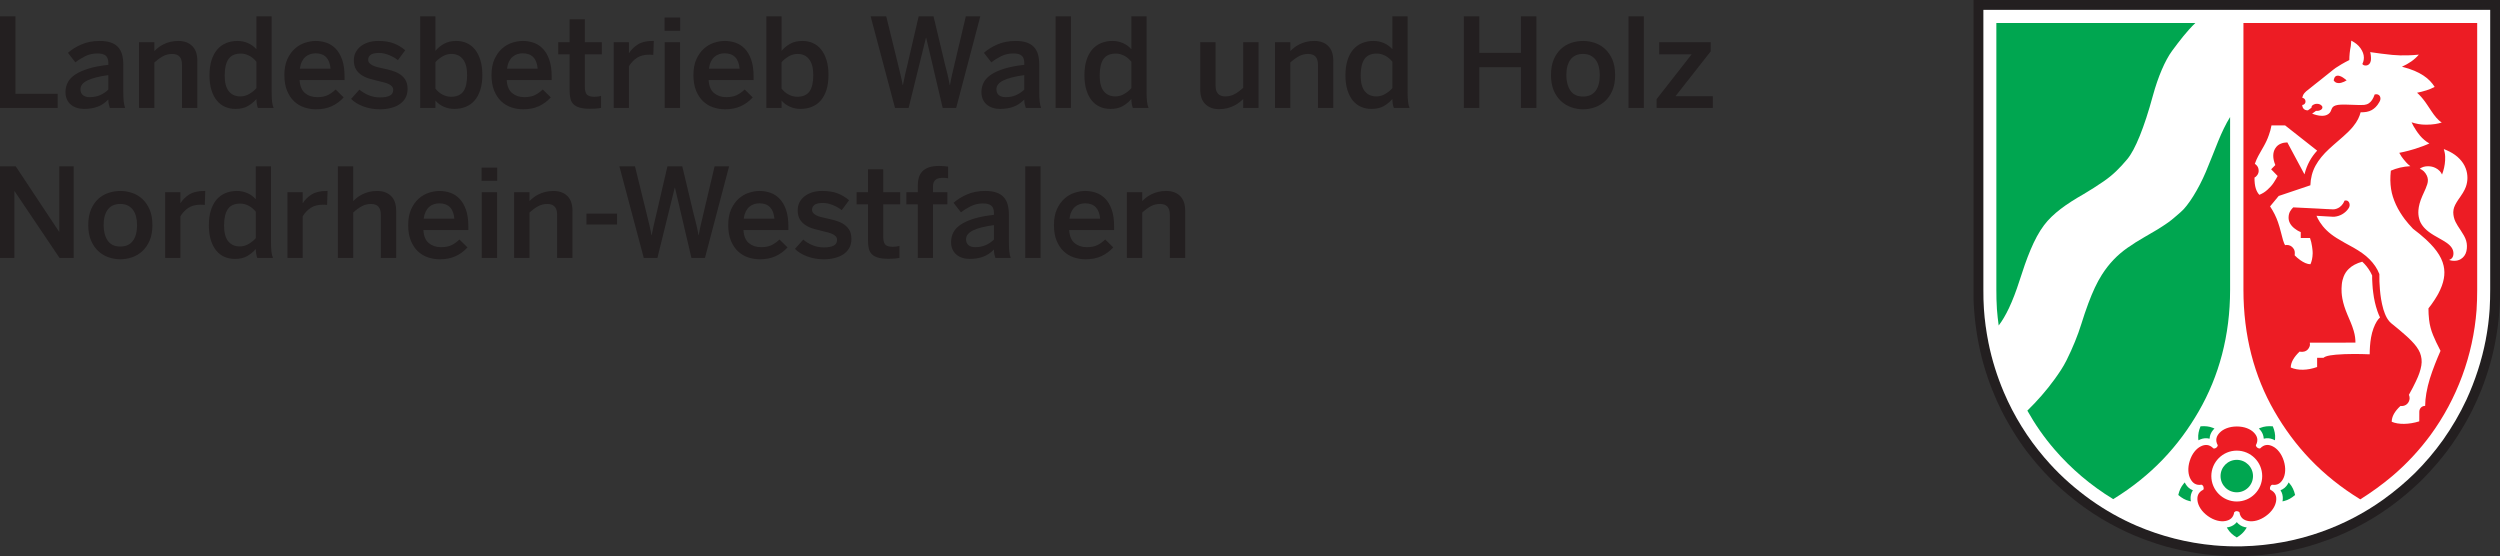
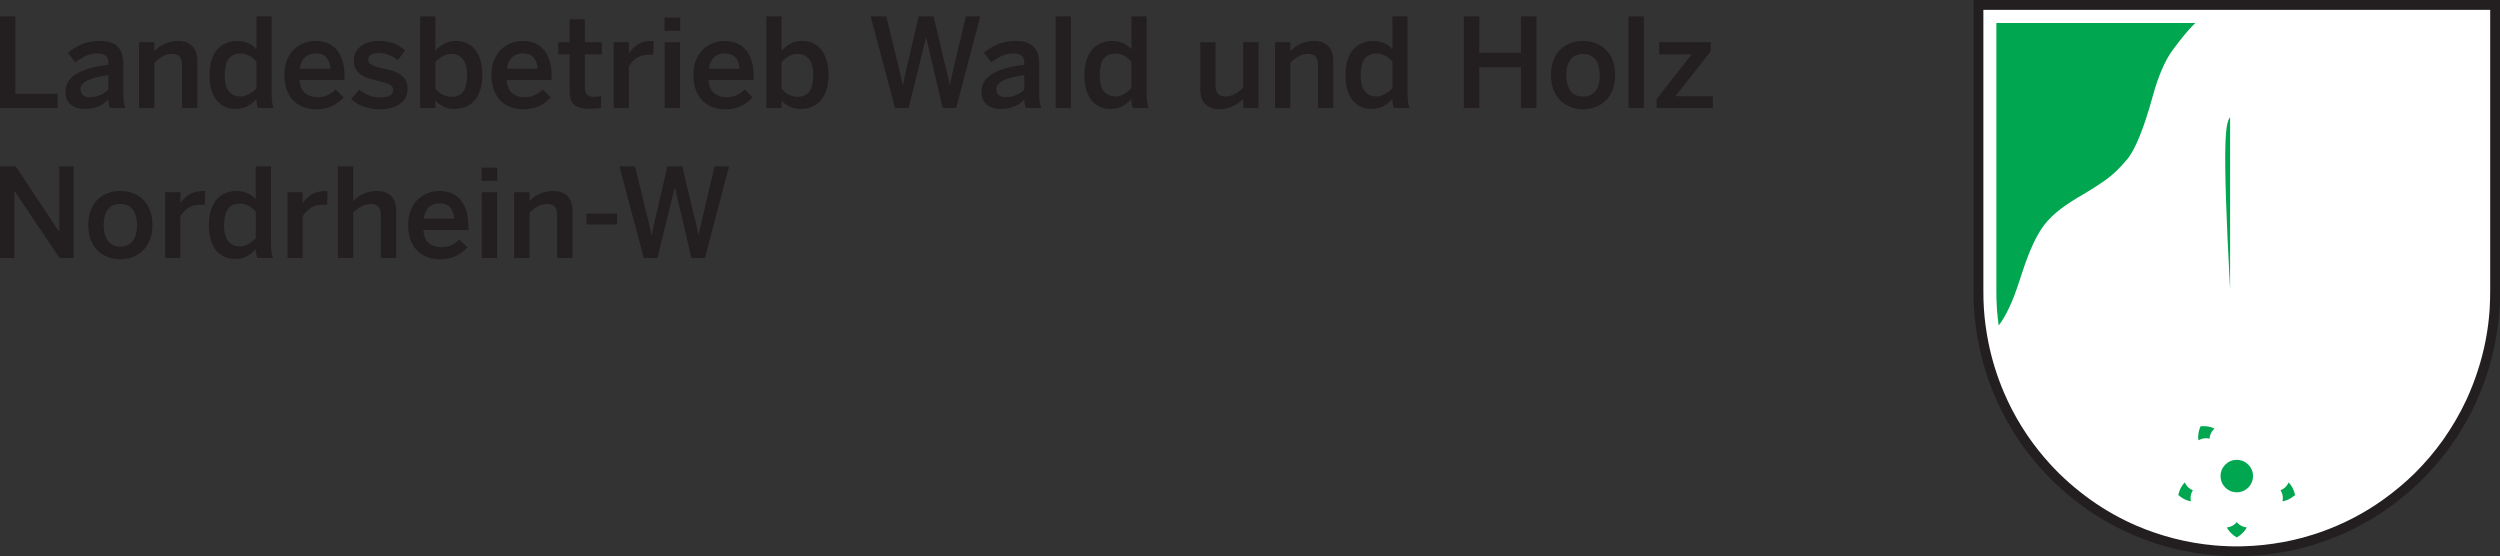
<svg xmlns="http://www.w3.org/2000/svg" viewBox="0 0 1329.207 295.71" height="295.71" width="1329.207" xml:space="preserve" id="svg3336">
  <rect x="0" y="0" width="1329.207" height="295.71" fill="#333333" stroke="none" />
  <defs id="defs3340">
    <clipPath id="clipPath3366" clipPathUnits="userSpaceOnUse">
      <path id="path3368" d="m 692.363,540.762 184.252,0 0,44.12 -184.252,0 0,-44.12 z" />
    </clipPath>
    <clipPath id="clipPath3424" clipPathUnits="userSpaceOnUse">
-       <path id="path3426" d="m 589.606,301.89 297.638,0 0,231.024 -297.638,0 0,-231.024 z" />
-     </clipPath>
+       </clipPath>
    <clipPath id="clipPath3448" clipPathUnits="userSpaceOnUse">
      <path id="path3450" d="m 743.757,43.915 114.969,0 0,82.504 -114.969,0 0,-82.504 z" />
    </clipPath>
    <clipPath id="clipPath3460" clipPathUnits="userSpaceOnUse">
      <path id="path3462" d="m 735.355,39.685 142.677,0 0,103.1 -142.677,0 0,-103.1 z" />
    </clipPath>
    <clipPath id="clipPath3576" clipPathUnits="userSpaceOnUse">
      <path id="path3578" d="m 319.588,32.612 79.38,0 0,34.356 -79.38,0 0,-34.356 z" />
    </clipPath>
    <clipPath id="clipPath3594" clipPathUnits="userSpaceOnUse">
      <path id="path3596" d="m 524.958,36.33 53.47,0 0,30.632 -53.47,0 0,-30.632 z" />
    </clipPath>
    <clipPath id="clipPath3802" clipPathUnits="userSpaceOnUse">
      <path id="path3804" d="m 0,0 291.968,0 0,142.785 L 0,142.785 0,0 Z" />
    </clipPath>
  </defs>
  <g transform="matrix(1.25,0,0,-1.25,-907.397,977.885)" id="g3344">
    <g transform="matrix(8,0,0,8,-5081.421,-3820.18)" id="g3362">
      <g clip-path="url(#clipPath3366)" id="g3364">
        <g transform="translate(725.917,574.444)" id="g3370">
          <path id="path3372" style="fill:#231f20;fill-opacity:1;fill-rule:nonzero;stroke:none" d="m 0,0 0.823,0 0,-4.121 2.245,0 0,-0.75 L 0,-4.871 0,0 Z m 4.47,-4.924 c -0.141,0 -0.271,0.02 -0.392,0.059 -0.121,0.04 -0.225,0.097 -0.313,0.172 -0.088,0.074 -0.157,0.167 -0.207,0.279 -0.051,0.112 -0.076,0.241 -0.076,0.385 0,0.189 0.042,0.362 0.125,0.52 0.084,0.158 0.217,0.298 0.402,0.418 0.184,0.121 0.42,0.225 0.707,0.313 0.288,0.088 0.636,0.154 1.044,0.198 l 0,0.105 c 0,0.175 -0.046,0.303 -0.138,0.382 -0.093,0.079 -0.237,0.118 -0.435,0.118 -0.246,0 -0.466,-0.049 -0.661,-0.148 C 4.33,-2.222 4.158,-2.33 4.009,-2.449 l -0.395,0.507 c 0.189,0.171 0.425,0.319 0.711,0.444 0.285,0.126 0.61,0.188 0.974,0.188 0.233,0 0.429,-0.027 0.589,-0.082 0.16,-0.055 0.29,-0.136 0.389,-0.244 0.098,-0.107 0.17,-0.239 0.213,-0.395 0.044,-0.156 0.066,-0.337 0.066,-0.543 l 0,-1.441 c 0,-0.211 0.008,-0.384 0.023,-0.52 0.016,-0.137 0.041,-0.248 0.076,-0.336 l -0.816,0 C 5.817,-4.797 5.798,-4.729 5.783,-4.667 5.767,-4.606 5.76,-4.525 5.76,-4.424 5.58,-4.608 5.386,-4.737 5.177,-4.812 4.969,-4.887 4.733,-4.924 4.47,-4.924 m 0.296,0.626 c 0.21,0 0.397,0.036 0.559,0.108 0.163,0.073 0.308,0.17 0.435,0.293 l 0,0.77 c -0.487,-0.066 -0.856,-0.159 -1.106,-0.28 -0.25,-0.12 -0.375,-0.277 -0.375,-0.47 0,-0.141 0.044,-0.246 0.131,-0.316 0.088,-0.07 0.207,-0.105 0.356,-0.105 m 2.626,2.922 0.816,0 0,-0.474 c 0.058,0.062 0.127,0.124 0.208,0.188 0.081,0.064 0.174,0.122 0.28,0.174 0.105,0.053 0.223,0.096 0.355,0.129 0.132,0.033 0.277,0.049 0.435,0.049 0.307,0 0.551,-0.089 0.733,-0.267 0.183,-0.177 0.274,-0.439 0.274,-0.786 l 0,-2.508 -0.817,0 0,2.304 c 0,0.377 -0.173,0.566 -0.52,0.566 -0.18,0 -0.345,-0.042 -0.497,-0.125 C 8.508,-2.21 8.358,-2.319 8.208,-2.455 l 0,-2.416 -0.816,0 0,3.495 z m 5.128,-3.548 c -0.197,0 -0.381,0.036 -0.55,0.109 -0.169,0.072 -0.315,0.183 -0.437,0.332 -0.123,0.149 -0.22,0.336 -0.29,0.56 -0.07,0.224 -0.105,0.487 -0.105,0.79 0,0.302 0.036,0.568 0.108,0.796 0.073,0.228 0.174,0.418 0.303,0.57 0.13,0.151 0.286,0.265 0.471,0.342 0.184,0.077 0.388,0.115 0.612,0.115 0.189,0 0.371,-0.037 0.546,-0.112 0.176,-0.074 0.327,-0.184 0.455,-0.329 l 0,1.751 0.809,0 0,-4.015 c 0,-0.211 0.008,-0.384 0.023,-0.52 0.016,-0.137 0.043,-0.248 0.083,-0.336 l -0.837,0 c -0.021,0.048 -0.04,0.117 -0.055,0.207 -0.016,0.09 -0.023,0.179 -0.023,0.267 -0.128,-0.149 -0.279,-0.275 -0.455,-0.375 -0.175,-0.101 -0.395,-0.152 -0.658,-0.152 m 0.263,0.665 c 0.167,0 0.326,0.045 0.478,0.135 0.151,0.09 0.275,0.192 0.372,0.306 l 0,1.402 c -0.11,0.141 -0.239,0.248 -0.386,0.323 -0.147,0.074 -0.293,0.112 -0.437,0.112 -0.308,0 -0.528,-0.098 -0.662,-0.293 -0.134,-0.196 -0.201,-0.489 -0.201,-0.879 0,-0.373 0.074,-0.651 0.221,-0.833 0.147,-0.182 0.352,-0.273 0.615,-0.273 m 4.022,-0.685 c -0.219,0 -0.43,0.034 -0.632,0.102 -0.202,0.068 -0.38,0.176 -0.536,0.323 -0.156,0.147 -0.281,0.336 -0.375,0.566 -0.095,0.231 -0.142,0.506 -0.142,0.826 0,0.334 0.053,0.616 0.158,0.846 0.105,0.231 0.239,0.418 0.402,0.563 0.162,0.145 0.342,0.249 0.539,0.313 0.198,0.063 0.387,0.095 0.567,0.095 0.197,0 0.388,-0.032 0.572,-0.095 0.185,-0.064 0.348,-0.169 0.491,-0.316 0.142,-0.147 0.256,-0.342 0.342,-0.583 0.086,-0.241 0.128,-0.54 0.128,-0.895 l 0,-0.191 -2.389,0 c 0.017,-0.316 0.113,-0.546 0.286,-0.691 0.173,-0.145 0.39,-0.217 0.649,-0.217 0.228,0 0.415,0.036 0.562,0.108 0.147,0.073 0.287,0.172 0.418,0.3 l 0.428,-0.422 c -0.184,-0.202 -0.396,-0.357 -0.635,-0.467 -0.239,-0.11 -0.517,-0.165 -0.833,-0.165 m 0.77,2.16 c -0.048,0.544 -0.313,0.816 -0.796,0.816 -0.097,0 -0.191,-0.014 -0.283,-0.043 -0.092,-0.029 -0.177,-0.076 -0.254,-0.142 -0.076,-0.065 -0.14,-0.15 -0.19,-0.253 -0.051,-0.103 -0.087,-0.229 -0.109,-0.378 l 1.632,0 z m 2.633,-2.16 c -0.324,0 -0.623,0.052 -0.895,0.155 -0.272,0.103 -0.487,0.236 -0.645,0.398 l 0.441,0.494 c 0.132,-0.114 0.292,-0.212 0.481,-0.293 0.188,-0.081 0.395,-0.122 0.618,-0.122 0.22,0 0.391,0.031 0.514,0.092 0.123,0.062 0.184,0.165 0.184,0.31 0,0.07 -0.021,0.129 -0.062,0.178 -0.042,0.048 -0.098,0.09 -0.168,0.125 -0.07,0.035 -0.153,0.064 -0.247,0.089 -0.094,0.024 -0.194,0.049 -0.3,0.075 -0.149,0.035 -0.301,0.075 -0.457,0.119 -0.156,0.044 -0.297,0.105 -0.425,0.184 -0.127,0.079 -0.231,0.182 -0.312,0.309 -0.082,0.128 -0.122,0.292 -0.122,0.494 0,0.154 0.032,0.293 0.095,0.418 0.064,0.125 0.153,0.233 0.267,0.323 0.114,0.09 0.25,0.16 0.408,0.21 0.158,0.051 0.334,0.076 0.527,0.076 0.333,0 0.611,-0.044 0.832,-0.132 0.222,-0.087 0.423,-0.208 0.603,-0.362 L 21.156,-2.33 c -0.065,0.052 -0.139,0.102 -0.22,0.148 -0.081,0.046 -0.166,0.086 -0.254,0.122 -0.087,0.035 -0.175,0.062 -0.263,0.082 -0.088,0.02 -0.171,0.03 -0.25,0.03 -0.224,0 -0.379,-0.034 -0.464,-0.102 -0.086,-0.069 -0.129,-0.153 -0.129,-0.254 0,-0.07 0.021,-0.129 0.063,-0.178 0.042,-0.048 0.097,-0.09 0.165,-0.125 0.068,-0.035 0.148,-0.065 0.24,-0.089 0.092,-0.024 0.191,-0.047 0.296,-0.069 0.149,-0.03 0.303,-0.068 0.461,-0.112 0.158,-0.044 0.301,-0.104 0.428,-0.181 0.127,-0.076 0.232,-0.178 0.316,-0.306 0.083,-0.127 0.125,-0.294 0.125,-0.5 0,-0.184 -0.039,-0.345 -0.115,-0.481 -0.077,-0.136 -0.183,-0.248 -0.316,-0.335 -0.134,-0.088 -0.29,-0.154 -0.468,-0.198 -0.177,-0.044 -0.365,-0.066 -0.563,-0.066 m 3.943,0.02 c -0.188,0 -0.37,0.037 -0.546,0.112 -0.176,0.075 -0.327,0.184 -0.454,0.329 l 0,-0.388 -0.81,0 0,4.871 0.81,0 0,-1.837 c 0.114,0.141 0.262,0.264 0.444,0.369 0.182,0.105 0.405,0.158 0.668,0.158 0.198,0 0.381,-0.037 0.55,-0.112 0.169,-0.074 0.315,-0.187 0.438,-0.339 0.123,-0.151 0.219,-0.34 0.289,-0.566 0.071,-0.226 0.106,-0.49 0.106,-0.793 0,-0.303 -0.037,-0.567 -0.109,-0.793 -0.072,-0.226 -0.173,-0.414 -0.303,-0.563 -0.129,-0.149 -0.286,-0.261 -0.47,-0.336 -0.185,-0.075 -0.389,-0.112 -0.613,-0.112 m -0.177,0.645 c 0.307,0 0.527,0.095 0.661,0.283 0.134,0.189 0.201,0.479 0.201,0.869 0,0.373 -0.074,0.654 -0.221,0.843 -0.147,0.188 -0.352,0.283 -0.615,0.283 -0.167,0 -0.326,-0.045 -0.477,-0.135 -0.152,-0.09 -0.276,-0.192 -0.372,-0.306 l 0,-1.402 c 0.11,-0.141 0.238,-0.248 0.385,-0.323 0.147,-0.074 0.293,-0.112 0.438,-0.112 m 3.844,-0.665 c -0.22,0 -0.43,0.034 -0.632,0.102 -0.202,0.068 -0.381,0.176 -0.537,0.323 -0.155,0.147 -0.28,0.336 -0.375,0.566 -0.094,0.231 -0.141,0.506 -0.141,0.826 0,0.334 0.052,0.616 0.158,0.846 0.105,0.231 0.239,0.418 0.401,0.563 0.163,0.145 0.343,0.249 0.54,0.313 0.198,0.063 0.386,0.095 0.566,0.095 0.198,0 0.389,-0.032 0.573,-0.095 0.184,-0.064 0.348,-0.169 0.49,-0.316 0.143,-0.147 0.257,-0.342 0.343,-0.583 0.085,-0.241 0.128,-0.54 0.128,-0.895 l 0,-0.191 -2.39,0 c 0.018,-0.316 0.113,-0.546 0.287,-0.691 0.173,-0.145 0.389,-0.217 0.648,-0.217 0.228,0 0.416,0.036 0.563,0.108 0.147,0.073 0.286,0.172 0.418,0.3 l 0.428,-0.422 c -0.184,-0.202 -0.396,-0.357 -0.635,-0.467 -0.24,-0.11 -0.517,-0.165 -0.833,-0.165 m 0.77,2.16 c -0.048,0.544 -0.314,0.816 -0.796,0.816 -0.097,0 -0.191,-0.014 -0.284,-0.043 -0.092,-0.029 -0.176,-0.076 -0.253,-0.142 -0.077,-0.065 -0.14,-0.15 -0.191,-0.253 -0.05,-0.103 -0.087,-0.229 -0.108,-0.378 l 1.632,0 z m 2.778,-2.133 c -0.224,0 -0.406,0.021 -0.546,0.062 -0.141,0.042 -0.251,0.102 -0.33,0.181 -0.079,0.079 -0.132,0.179 -0.161,0.3 -0.028,0.12 -0.043,0.26 -0.043,0.418 l 0,1.935 -0.605,0 0,0.645 0.605,0 0,1.218 0.81,0 0,-1.218 0.902,0 0,-0.645 -0.902,0 0,-1.731 c 0,-0.189 0.035,-0.324 0.105,-0.405 0.07,-0.081 0.207,-0.122 0.408,-0.122 0.062,0 0.125,0.005 0.191,0.013 0.066,0.009 0.119,0.02 0.158,0.033 l 0,-0.638 c -0.022,-0.005 -0.055,-0.01 -0.098,-0.017 -0.044,-0.006 -0.095,-0.012 -0.152,-0.016 -0.057,-0.005 -0.115,-0.008 -0.174,-0.01 -0.06,-0.002 -0.115,-0.003 -0.168,-0.003 m 1.264,3.541 0.809,0 0,-0.572 0.013,0 c 0.11,0.175 0.264,0.325 0.461,0.45 0.198,0.126 0.463,0.188 0.797,0.188 l 0.052,0 -0.026,-0.744 c -0.022,0.005 -0.058,0.008 -0.108,0.01 -0.051,0.002 -0.087,0.003 -0.109,0.003 -0.263,0 -0.481,-0.056 -0.652,-0.167 -0.171,-0.112 -0.314,-0.263 -0.428,-0.451 l 0,-2.212 -0.809,0 0,3.495 z m 2.705,1.31 0.829,0 0,-0.704 -0.829,0 0,0.704 z m 0.007,-1.31 0.816,0 0,-3.495 -0.816,0 0,3.495 z m 3.212,-3.568 c -0.22,0 -0.43,0.034 -0.632,0.102 -0.202,0.068 -0.381,0.176 -0.537,0.323 -0.155,0.147 -0.28,0.336 -0.375,0.566 -0.094,0.231 -0.141,0.506 -0.141,0.826 0,0.334 0.052,0.616 0.158,0.846 0.105,0.231 0.239,0.418 0.401,0.563 0.163,0.145 0.343,0.249 0.54,0.313 0.197,0.063 0.386,0.095 0.566,0.095 0.198,0 0.388,-0.032 0.573,-0.095 0.184,-0.064 0.348,-0.169 0.49,-0.316 0.143,-0.147 0.257,-0.342 0.343,-0.583 0.085,-0.241 0.128,-0.54 0.128,-0.895 l 0,-0.191 -2.39,0 c 0.018,-0.316 0.113,-0.546 0.287,-0.691 0.173,-0.145 0.389,-0.217 0.648,-0.217 0.228,0 0.416,0.036 0.563,0.108 0.147,0.073 0.286,0.172 0.418,0.3 l 0.428,-0.422 c -0.184,-0.202 -0.396,-0.357 -0.635,-0.467 -0.24,-0.11 -0.517,-0.165 -0.833,-0.165 m 0.77,2.16 c -0.048,0.544 -0.314,0.816 -0.796,0.816 -0.097,0 -0.191,-0.014 -0.284,-0.043 -0.092,-0.029 -0.176,-0.076 -0.253,-0.142 -0.077,-0.065 -0.14,-0.15 -0.191,-0.253 -0.05,-0.103 -0.087,-0.229 -0.108,-0.378 l 1.632,0 z m 3.232,-2.14 c -0.189,0 -0.371,0.037 -0.546,0.112 -0.176,0.075 -0.327,0.184 -0.455,0.329 l 0,-0.388 -0.809,0 0,4.871 0.809,0 0,-1.837 c 0.115,0.141 0.263,0.264 0.445,0.369 0.182,0.105 0.405,0.158 0.668,0.158 0.197,0 0.381,-0.037 0.55,-0.112 0.169,-0.074 0.314,-0.187 0.437,-0.339 0.123,-0.151 0.22,-0.34 0.29,-0.566 0.07,-0.226 0.105,-0.49 0.105,-0.793 0,-0.303 -0.036,-0.567 -0.108,-0.793 -0.073,-0.226 -0.174,-0.414 -0.303,-0.563 -0.13,-0.149 -0.286,-0.261 -0.471,-0.336 -0.184,-0.075 -0.388,-0.112 -0.612,-0.112 m -0.178,0.645 c 0.307,0 0.528,0.095 0.662,0.283 0.134,0.189 0.201,0.479 0.201,0.869 0,0.373 -0.074,0.654 -0.221,0.843 -0.147,0.188 -0.352,0.283 -0.615,0.283 -0.167,0 -0.326,-0.045 -0.478,-0.135 -0.151,-0.09 -0.275,-0.192 -0.372,-0.306 l 0,-1.402 c 0.11,-0.141 0.239,-0.248 0.386,-0.323 0.147,-0.074 0.292,-0.112 0.437,-0.112 M 46.29,0 l 0.829,0 0.619,-2.521 c 0.048,-0.198 0.094,-0.387 0.138,-0.57 0.044,-0.182 0.084,-0.369 0.119,-0.562 l 0.013,0 c 0.035,0.188 0.073,0.374 0.115,0.556 0.042,0.182 0.087,0.372 0.135,0.569 L 48.844,0 l 0.79,0 0.606,-2.541 c 0.026,-0.105 0.051,-0.203 0.075,-0.293 0.024,-0.09 0.046,-0.179 0.066,-0.266 0.02,-0.088 0.04,-0.177 0.059,-0.267 0.02,-0.09 0.039,-0.185 0.056,-0.286 l 0.013,0 c 0.018,0.105 0.035,0.201 0.053,0.289 0.018,0.088 0.036,0.175 0.056,0.26 0.02,0.086 0.041,0.171 0.062,0.257 0.022,0.086 0.044,0.181 0.066,0.286 L 51.352,0 l 0.77,0 -1.283,-4.871 -0.718,0 -0.876,3.732 -0.013,0 -0.921,-3.732 -0.724,0 L 46.29,0 Z m 6.879,-4.924 c -0.141,0 -0.271,0.02 -0.392,0.059 -0.121,0.04 -0.225,0.097 -0.313,0.172 -0.087,0.074 -0.157,0.167 -0.207,0.279 -0.05,0.112 -0.076,0.241 -0.076,0.385 0,0.189 0.042,0.362 0.125,0.52 0.084,0.158 0.218,0.298 0.402,0.418 0.184,0.121 0.42,0.225 0.708,0.313 0.287,0.088 0.635,0.154 1.043,0.198 l 0,0.105 c 0,0.175 -0.046,0.303 -0.138,0.382 -0.092,0.079 -0.237,0.118 -0.435,0.118 -0.246,0 -0.466,-0.049 -0.661,-0.148 -0.196,-0.099 -0.368,-0.207 -0.517,-0.326 l -0.395,0.507 c 0.189,0.171 0.426,0.319 0.711,0.444 0.285,0.126 0.61,0.188 0.974,0.188 0.233,0 0.429,-0.027 0.589,-0.082 0.16,-0.055 0.29,-0.136 0.389,-0.244 0.098,-0.107 0.17,-0.239 0.214,-0.395 0.044,-0.156 0.065,-0.337 0.065,-0.543 l 0,-1.441 c 0,-0.211 0.008,-0.384 0.023,-0.52 0.016,-0.137 0.041,-0.248 0.076,-0.336 l -0.816,0 c -0.022,0.074 -0.041,0.142 -0.056,0.204 -0.015,0.061 -0.023,0.142 -0.023,0.243 -0.18,-0.184 -0.374,-0.313 -0.583,-0.388 -0.208,-0.075 -0.444,-0.112 -0.707,-0.112 m 0.296,0.626 c 0.211,0 0.397,0.036 0.559,0.108 0.163,0.073 0.308,0.17 0.435,0.293 l 0,0.77 c -0.487,-0.066 -0.856,-0.159 -1.106,-0.28 -0.25,-0.12 -0.375,-0.277 -0.375,-0.47 0,-0.141 0.044,-0.246 0.131,-0.316 0.088,-0.07 0.207,-0.105 0.356,-0.105 M 56.124,0 l 0.816,0 0,-4.871 -0.816,0 0,4.871 z m 2.916,-4.924 c -0.197,0 -0.38,0.036 -0.549,0.109 -0.169,0.072 -0.315,0.183 -0.438,0.332 -0.123,0.149 -0.22,0.336 -0.29,0.56 -0.07,0.224 -0.105,0.487 -0.105,0.79 0,0.302 0.036,0.568 0.108,0.796 0.073,0.228 0.174,0.418 0.303,0.57 0.13,0.151 0.287,0.265 0.471,0.342 0.184,0.077 0.388,0.115 0.612,0.115 0.189,0 0.371,-0.037 0.547,-0.112 0.175,-0.074 0.327,-0.184 0.454,-0.329 l 0,1.751 0.809,0 0,-4.015 c 0,-0.211 0.008,-0.384 0.023,-0.52 0.016,-0.137 0.043,-0.248 0.083,-0.336 l -0.836,0 c -0.022,0.048 -0.041,0.117 -0.056,0.207 -0.016,0.09 -0.023,0.179 -0.023,0.267 -0.127,-0.149 -0.279,-0.275 -0.454,-0.375 -0.176,-0.101 -0.395,-0.152 -0.659,-0.152 m 0.264,0.665 c 0.166,0 0.325,0.045 0.477,0.135 0.151,0.09 0.275,0.192 0.372,0.306 l 0,1.402 c -0.11,0.141 -0.238,0.248 -0.385,0.323 -0.147,0.074 -0.293,0.112 -0.438,0.112 -0.307,0 -0.528,-0.098 -0.662,-0.293 -0.134,-0.196 -0.2,-0.489 -0.2,-0.879 0,-0.373 0.073,-0.651 0.22,-0.833 0.147,-0.182 0.352,-0.273 0.616,-0.273 m 5.517,-0.678 c -0.307,0 -0.552,0.089 -0.734,0.267 -0.182,0.177 -0.273,0.44 -0.273,0.786 l 0,2.508 0.816,0 0,-2.317 c 0,-0.377 0.174,-0.566 0.52,-0.566 0.18,0 0.346,0.042 0.497,0.125 0.152,0.083 0.302,0.193 0.451,0.329 l 0,2.429 0.817,0 0,-3.495 -0.817,0 0,0.474 C 66.041,-4.454 65.972,-4.515 65.891,-4.578 65.81,-4.642 65.717,-4.7 65.611,-4.753 65.506,-4.805 65.387,-4.849 65.256,-4.884 65.124,-4.919 64.979,-4.937 64.821,-4.937 m 2.969,3.561 0.816,0 0,-0.474 c 0.057,0.062 0.126,0.124 0.208,0.188 0.081,0.064 0.174,0.122 0.279,0.174 0.106,0.053 0.224,0.096 0.356,0.129 0.132,0.033 0.276,0.049 0.434,0.049 0.307,0 0.552,-0.089 0.734,-0.267 0.182,-0.177 0.273,-0.439 0.273,-0.786 l 0,-2.508 -0.816,0 0,2.304 c 0,0.377 -0.173,0.566 -0.52,0.566 -0.18,0 -0.345,-0.042 -0.497,-0.125 -0.151,-0.084 -0.302,-0.193 -0.451,-0.329 l 0,-2.416 -0.816,0 0,3.495 z m 5.128,-3.548 c -0.198,0 -0.381,0.036 -0.55,0.109 -0.169,0.072 -0.315,0.183 -0.438,0.332 -0.123,0.149 -0.219,0.336 -0.289,0.56 -0.07,0.224 -0.106,0.487 -0.106,0.79 0,0.302 0.037,0.568 0.109,0.796 0.072,0.228 0.173,0.418 0.303,0.57 0.129,0.151 0.286,0.265 0.471,0.342 0.184,0.077 0.388,0.115 0.612,0.115 0.188,0 0.371,-0.037 0.546,-0.112 0.176,-0.074 0.327,-0.184 0.454,-0.329 l 0,1.751 0.81,0 0,-4.015 c 0,-0.211 0.008,-0.384 0.023,-0.52 0.015,-0.137 0.043,-0.248 0.082,-0.336 l -0.836,0 c -0.022,0.048 -0.04,0.117 -0.056,0.207 -0.015,0.09 -0.023,0.179 -0.023,0.267 -0.127,-0.149 -0.278,-0.275 -0.454,-0.375 -0.175,-0.101 -0.395,-0.152 -0.658,-0.152 m 0.263,0.665 c 0.167,0 0.326,0.045 0.477,0.135 0.152,0.09 0.276,0.192 0.372,0.306 l 0,1.402 c -0.109,0.141 -0.238,0.248 -0.385,0.323 -0.147,0.074 -0.293,0.112 -0.438,0.112 -0.307,0 -0.527,-0.098 -0.661,-0.293 -0.134,-0.196 -0.201,-0.489 -0.201,-0.879 0,-0.373 0.074,-0.651 0.221,-0.833 0.147,-0.182 0.352,-0.273 0.615,-0.273 M 77.83,0 l 0.823,0 0,-1.942 2.212,0 0,1.942 0.822,0 0,-4.871 -0.822,0 0,2.165 -2.212,0 0,-2.165 -0.823,0 0,4.871 z m 6.339,-4.944 c -0.211,0 -0.418,0.035 -0.622,0.106 -0.204,0.07 -0.386,0.179 -0.546,0.326 -0.161,0.147 -0.29,0.334 -0.389,0.562 -0.099,0.229 -0.148,0.503 -0.148,0.823 0,0.325 0.048,0.601 0.145,0.83 0.096,0.228 0.225,0.415 0.385,0.562 0.16,0.147 0.342,0.255 0.546,0.323 0.204,0.068 0.414,0.102 0.629,0.102 0.211,0 0.418,-0.034 0.622,-0.102 0.204,-0.068 0.386,-0.176 0.546,-0.323 0.161,-0.147 0.29,-0.334 0.389,-0.562 0.099,-0.229 0.148,-0.505 0.148,-0.83 0,-0.32 -0.049,-0.594 -0.148,-0.823 -0.099,-0.228 -0.228,-0.415 -0.389,-0.562 -0.16,-0.147 -0.342,-0.256 -0.546,-0.326 -0.204,-0.071 -0.411,-0.106 -0.622,-0.106 m 0,0.678 c 0.294,0 0.516,0.1 0.665,0.3 0.149,0.2 0.224,0.479 0.224,0.839 0,0.163 -0.018,0.313 -0.053,0.451 -0.035,0.138 -0.089,0.257 -0.161,0.356 -0.073,0.098 -0.165,0.176 -0.277,0.233 -0.112,0.057 -0.244,0.086 -0.398,0.086 -0.294,0 -0.516,-0.099 -0.665,-0.296 -0.149,-0.198 -0.224,-0.474 -0.224,-0.83 0,-0.333 0.072,-0.607 0.214,-0.819 0.143,-0.213 0.368,-0.32 0.675,-0.32 M 86.585,0 l 0.816,0 0,-4.871 -0.816,0 0,4.871 z m 1.494,-4.404 1.863,2.383 -1.725,0 0,0.645 2.739,0 0,-0.487 -1.87,-2.383 1.982,0 0,-0.625 -2.989,0 0,0.467 z M 0,-7.976 l 0.836,0 2.304,-3.475 0.013,0 0,3.475 0.764,0 0,-4.871 -0.751,0 -2.389,3.548 -0.013,0 0,-3.548 -0.764,0 0,4.871 z m 6.398,-4.943 c -0.21,0 -0.418,0.035 -0.622,0.105 -0.204,0.07 -0.386,0.179 -0.546,0.326 -0.16,0.147 -0.29,0.334 -0.388,0.563 -0.099,0.228 -0.149,0.502 -0.149,0.823 0,0.324 0.049,0.601 0.145,0.829 0.097,0.228 0.225,0.416 0.385,0.563 0.16,0.147 0.343,0.254 0.547,0.322 0.204,0.068 0.413,0.102 0.628,0.102 0.211,0 0.418,-0.034 0.622,-0.102 0.204,-0.068 0.387,-0.175 0.547,-0.322 0.16,-0.147 0.289,-0.335 0.388,-0.563 0.099,-0.228 0.148,-0.505 0.148,-0.829 0,-0.321 -0.049,-0.595 -0.148,-0.823 -0.099,-0.229 -0.228,-0.416 -0.388,-0.563 -0.16,-0.147 -0.343,-0.256 -0.547,-0.326 -0.204,-0.07 -0.411,-0.105 -0.622,-0.105 m 0,0.678 c 0.294,0 0.516,0.1 0.665,0.299 0.149,0.2 0.224,0.48 0.224,0.84 0,0.162 -0.018,0.312 -0.053,0.45 -0.035,0.139 -0.088,0.257 -0.161,0.356 -0.072,0.099 -0.164,0.177 -0.276,0.234 -0.112,0.057 -0.245,0.085 -0.399,0.085 -0.294,0 -0.515,-0.099 -0.665,-0.296 -0.149,-0.198 -0.223,-0.474 -0.223,-0.829 0,-0.334 0.071,-0.607 0.214,-0.82 0.142,-0.213 0.367,-0.319 0.674,-0.319 m 2.383,2.89 0.81,0 0,-0.573 0.013,0 c 0.11,0.175 0.263,0.326 0.461,0.451 0.197,0.125 0.463,0.187 0.796,0.187 l 0.053,0 -0.026,-0.743 c -0.022,0.004 -0.058,0.007 -0.109,0.009 -0.05,0.003 -0.087,0.004 -0.109,0.004 -0.263,0 -0.48,-0.056 -0.651,-0.168 -0.171,-0.112 -0.314,-0.262 -0.428,-0.451 l 0,-2.212 -0.81,0 0,3.496 z m 3.706,-3.549 c -0.197,0 -0.381,0.037 -0.55,0.109 -0.169,0.072 -0.314,0.183 -0.437,0.333 -0.123,0.149 -0.22,0.335 -0.29,0.559 -0.07,0.224 -0.105,0.487 -0.105,0.79 0,0.303 0.036,0.568 0.108,0.796 0.073,0.229 0.174,0.418 0.303,0.57 0.13,0.151 0.286,0.265 0.471,0.342 0.184,0.077 0.388,0.115 0.612,0.115 0.189,0 0.371,-0.037 0.546,-0.112 0.176,-0.074 0.327,-0.184 0.455,-0.329 l 0,1.751 0.809,0 0,-4.015 c 0,-0.211 0.008,-0.384 0.023,-0.52 0.016,-0.136 0.043,-0.248 0.083,-0.336 l -0.836,0 c -0.022,0.048 -0.041,0.118 -0.056,0.207 -0.016,0.09 -0.023,0.179 -0.023,0.267 -0.128,-0.149 -0.279,-0.274 -0.455,-0.375 C 12.97,-12.849 12.75,-12.9 12.487,-12.9 m 0.263,0.665 c 0.167,0 0.326,0.045 0.478,0.135 0.151,0.09 0.275,0.192 0.372,0.306 l 0,1.403 c -0.11,0.14 -0.238,0.247 -0.385,0.322 -0.147,0.075 -0.293,0.112 -0.438,0.112 -0.307,0 -0.528,-0.098 -0.662,-0.293 -0.134,-0.195 -0.201,-0.488 -0.201,-0.879 0,-0.373 0.074,-0.65 0.221,-0.832 0.147,-0.183 0.352,-0.274 0.615,-0.274 m 2.535,2.884 0.809,0 0,-0.573 0.014,0 c 0.109,0.175 0.263,0.326 0.46,0.451 0.198,0.125 0.463,0.187 0.797,0.187 l 0.052,0 -0.026,-0.743 c -0.022,0.004 -0.058,0.007 -0.108,0.009 -0.051,0.003 -0.087,0.004 -0.109,0.004 -0.263,0 -0.481,-0.056 -0.652,-0.168 -0.171,-0.112 -0.314,-0.262 -0.428,-0.451 l 0,-2.212 -0.809,0 0,3.496 z m 2.679,1.375 0.816,0 0,-1.849 c 0.057,0.061 0.126,0.124 0.207,0.187 0.082,0.064 0.175,0.122 0.28,0.175 0.105,0.052 0.224,0.095 0.356,0.128 0.131,0.033 0.276,0.049 0.434,0.049 0.307,0 0.552,-0.089 0.734,-0.266 0.182,-0.178 0.273,-0.44 0.273,-0.787 l 0,-2.508 -0.816,0 0,2.304 c 0,0.377 -0.173,0.566 -0.52,0.566 -0.18,0 -0.346,-0.041 -0.497,-0.125 -0.151,-0.083 -0.302,-0.193 -0.451,-0.329 l 0,-2.416 -0.816,0 0,4.871 z m 5.424,-4.943 c -0.22,0 -0.43,0.034 -0.632,0.102 -0.202,0.068 -0.381,0.175 -0.537,0.322 -0.155,0.147 -0.281,0.336 -0.375,0.566 -0.094,0.231 -0.141,0.506 -0.141,0.827 0,0.333 0.052,0.615 0.158,0.845 0.105,0.231 0.239,0.418 0.401,0.563 0.162,0.145 0.342,0.249 0.54,0.313 0.197,0.064 0.386,0.095 0.566,0.095 0.198,0 0.388,-0.031 0.573,-0.095 0.184,-0.064 0.348,-0.169 0.49,-0.316 0.143,-0.147 0.257,-0.341 0.342,-0.583 0.086,-0.241 0.129,-0.539 0.129,-0.895 l 0,-0.191 -2.39,0 c 0.018,-0.316 0.113,-0.546 0.287,-0.691 0.173,-0.145 0.389,-0.217 0.648,-0.217 0.228,0 0.416,0.036 0.563,0.108 0.147,0.073 0.286,0.173 0.418,0.3 l 0.428,-0.421 c -0.185,-0.202 -0.396,-0.358 -0.635,-0.468 -0.24,-0.109 -0.517,-0.164 -0.833,-0.164 m 0.77,2.159 c -0.048,0.544 -0.314,0.816 -0.797,0.816 -0.096,0 -0.19,-0.014 -0.283,-0.043 -0.092,-0.028 -0.176,-0.075 -0.253,-0.141 -0.077,-0.066 -0.14,-0.151 -0.191,-0.254 -0.05,-0.103 -0.087,-0.229 -0.109,-0.378 l 1.633,0 z m 1.448,2.718 0.829,0 0,-0.704 -0.829,0 0,0.704 z m 0.007,-1.309 0.816,0 0,-3.495 -0.816,0 0,3.495 z m 1.724,0 0.817,0 0,-0.474 c 0.057,0.061 0.126,0.124 0.207,0.187 0.081,0.064 0.174,0.122 0.28,0.175 0.105,0.052 0.223,0.095 0.355,0.128 0.132,0.033 0.277,0.049 0.435,0.049 0.307,0 0.551,-0.089 0.734,-0.266 0.182,-0.178 0.273,-0.44 0.273,-0.787 l 0,-2.508 -0.817,0 0,2.304 c 0,0.377 -0.173,0.566 -0.52,0.566 -0.179,0 -0.345,-0.041 -0.497,-0.125 -0.151,-0.083 -0.301,-0.193 -0.45,-0.329 l 0,-2.416 -0.817,0 0,3.496 z m 3.844,-1.139 1.626,0 0,-0.579 -1.626,0 0,0.579 z m 1.751,2.514 0.83,0 0.619,-2.521 c 0.048,-0.197 0.094,-0.387 0.138,-0.569 0.044,-0.182 0.083,-0.37 0.118,-0.563 l 0.013,0 c 0.036,0.189 0.074,0.374 0.116,0.556 0.041,0.182 0.086,0.372 0.135,0.57 l 0.585,2.527 0.79,0 0.606,-2.541 c 0.026,-0.105 0.052,-0.203 0.076,-0.293 0.024,-0.089 0.046,-0.178 0.065,-0.266 0.02,-0.088 0.04,-0.177 0.06,-0.267 0.019,-0.09 0.038,-0.185 0.056,-0.286 l 0.013,0 c 0.017,0.105 0.035,0.202 0.053,0.29 0.017,0.087 0.036,0.174 0.055,0.26 0.02,0.085 0.041,0.171 0.063,0.256 0.022,0.086 0.044,0.181 0.066,0.287 l 0.605,2.56 0.771,0 -1.284,-4.871 -0.718,0 -0.875,3.733 -0.013,0 -0.922,-3.733 -0.724,0 -1.297,4.871 z" />
        </g>
        <g transform="translate(766.321,561.525)" id="g3374">
-           <path id="path3376" style="fill:#231f20;fill-opacity:1;fill-rule:nonzero;stroke:none" d="m 0,0 c -0.219,0 -0.43,0.034 -0.632,0.102 -0.202,0.068 -0.381,0.176 -0.536,0.323 -0.156,0.147 -0.281,0.335 -0.376,0.566 -0.094,0.23 -0.141,0.505 -0.141,0.826 0,0.333 0.052,0.615 0.158,0.846 0.105,0.23 0.239,0.418 0.401,0.563 0.163,0.144 0.343,0.249 0.54,0.312 0.198,0.064 0.386,0.096 0.566,0.096 0.198,0 0.389,-0.032 0.573,-0.096 C 0.737,3.475 0.901,3.369 1.043,3.222 1.186,3.075 1.3,2.881 1.386,2.64 1.471,2.398 1.514,2.1 1.514,1.744 l 0,-0.19 -2.389,0 C -0.858,1.237 -0.763,1.007 -0.589,0.862 -0.416,0.717 -0.2,0.645 0.059,0.645 c 0.228,0 0.416,0.036 0.563,0.109 0.147,0.072 0.286,0.172 0.418,0.299 L 1.468,0.632 C 1.284,0.43 1.072,0.274 0.833,0.165 0.594,0.055 0.316,0 0,0 M 0.77,2.159 C 0.722,2.703 0.456,2.975 -0.026,2.975 -0.123,2.975 -0.217,2.961 -0.309,2.933 -0.402,2.904 -0.486,2.857 -0.563,2.791 -0.64,2.725 -0.703,2.641 -0.754,2.538 -0.804,2.435 -0.84,2.308 -0.862,2.159 l 1.632,0 z M 3.403,0 C 3.078,0 2.78,0.052 2.508,0.155 2.236,0.258 2.021,0.391 1.863,0.553 L 2.304,1.047 C 2.435,0.932 2.596,0.835 2.784,0.754 2.973,0.672 3.179,0.632 3.403,0.632 c 0.22,0 0.391,0.031 0.514,0.092 0.122,0.062 0.184,0.165 0.184,0.309 0,0.071 -0.021,0.13 -0.063,0.178 C 3.997,1.259 3.941,1.301 3.871,1.336 3.8,1.371 3.718,1.401 3.624,1.425 3.529,1.449 3.429,1.474 3.324,1.501 3.175,1.536 3.022,1.575 2.867,1.619 2.711,1.663 2.569,1.725 2.442,1.804 2.315,1.883 2.211,1.986 2.129,2.113 2.048,2.24 2.008,2.405 2.008,2.607 2.008,2.76 2.039,2.9 2.103,3.025 2.167,3.15 2.256,3.257 2.37,3.347 2.484,3.437 2.62,3.507 2.778,3.558 2.936,3.608 3.111,3.634 3.304,3.634 3.638,3.634 3.916,3.59 4.137,3.502 4.359,3.414 4.56,3.294 4.74,3.14 L 4.351,2.613 C 4.285,2.666 4.212,2.715 4.131,2.761 4.049,2.807 3.965,2.848 3.877,2.883 3.789,2.918 3.702,2.946 3.614,2.966 3.526,2.985 3.443,2.995 3.364,2.995 3.14,2.995 2.985,2.961 2.9,2.893 2.814,2.825 2.771,2.741 2.771,2.64 2.771,2.569 2.792,2.51 2.834,2.462 2.875,2.414 2.93,2.372 2.998,2.337 3.066,2.302 3.146,2.272 3.239,2.248 3.331,2.224 3.429,2.201 3.535,2.179 3.684,2.148 3.838,2.111 3.996,2.067 4.154,2.023 4.296,1.963 4.423,1.886 4.551,1.809 4.656,1.707 4.74,1.58 4.823,1.453 4.865,1.286 4.865,1.08 4.865,0.895 4.826,0.735 4.749,0.599 4.672,0.463 4.567,0.351 4.433,0.263 4.299,0.175 4.144,0.11 3.966,0.066 3.788,0.022 3.601,0 3.403,0 M 6.826,0.026 C 6.602,0.026 6.42,0.047 6.28,0.089 6.139,0.13 6.029,0.191 5.951,0.27 5.872,0.349 5.818,0.449 5.789,0.569 5.761,0.69 5.746,0.829 5.746,0.987 l 0,1.936 -0.605,0 0,0.645 0.605,0 0,1.218 0.81,0 0,-1.218 0.902,0 0,-0.645 -0.902,0 0,-1.732 C 6.556,1.003 6.591,0.868 6.661,0.787 6.732,0.705 6.868,0.665 7.07,0.665 c 0.061,0 0.125,0.004 0.19,0.013 0.066,0.009 0.119,0.02 0.158,0.033 l 0,-0.639 C 7.397,0.068 7.364,0.063 7.32,0.056 7.276,0.049 7.225,0.044 7.168,0.039 7.111,0.035 7.053,0.032 6.994,0.03 6.935,0.027 6.879,0.026 6.826,0.026 m 1.567,2.897 -0.606,0 0,0.645 0.606,0 0,0.355 c 0,0.145 0.017,0.281 0.052,0.408 0.035,0.128 0.096,0.238 0.181,0.333 0.086,0.094 0.201,0.168 0.346,0.22 0.145,0.053 0.329,0.079 0.553,0.079 0.039,0 0.083,-0.001 0.131,-0.003 C 9.705,4.958 9.752,4.955 9.798,4.95 9.844,4.946 9.887,4.941 9.926,4.937 9.966,4.933 9.992,4.93 10.005,4.93 l 0,-0.625 C 9.979,4.314 9.938,4.32 9.884,4.325 9.829,4.329 9.777,4.331 9.729,4.331 9.659,4.331 9.591,4.325 9.525,4.312 9.459,4.299 9.403,4.275 9.357,4.243 9.311,4.21 9.274,4.164 9.245,4.104 9.216,4.045 9.202,3.969 9.202,3.877 l 0,-0.309 0.764,0 0,-0.645 -0.764,0 0,-2.851 -0.809,0 0,2.851 z M 11.151,0.02 c -0.141,0 -0.271,0.019 -0.392,0.059 -0.121,0.039 -0.225,0.096 -0.313,0.171 -0.087,0.075 -0.157,0.168 -0.207,0.28 -0.051,0.112 -0.076,0.24 -0.076,0.385 0,0.189 0.042,0.362 0.125,0.52 0.084,0.158 0.218,0.297 0.402,0.418 0.184,0.121 0.42,0.225 0.707,0.313 0.288,0.087 0.636,0.153 1.044,0.197 l 0,0.106 c 0,0.175 -0.046,0.302 -0.138,0.381 -0.093,0.079 -0.237,0.119 -0.435,0.119 -0.246,0 -0.466,-0.05 -0.661,-0.148 C 11.011,2.722 10.839,2.613 10.69,2.495 l -0.395,0.507 c 0.189,0.171 0.426,0.319 0.711,0.444 0.285,0.125 0.61,0.188 0.974,0.188 0.233,0 0.429,-0.028 0.589,-0.083 0.16,-0.054 0.29,-0.136 0.389,-0.243 0.098,-0.108 0.17,-0.239 0.214,-0.395 0.043,-0.156 0.065,-0.337 0.065,-0.543 l 0,-1.442 c 0,-0.211 0.008,-0.384 0.023,-0.52 0.016,-0.136 0.041,-0.248 0.076,-0.336 l -0.816,0 C 12.498,0.147 12.479,0.215 12.464,0.276 12.449,0.338 12.441,0.419 12.441,0.52 12.261,0.336 12.067,0.206 11.858,0.132 11.65,0.057 11.414,0.02 11.151,0.02 m 0.296,0.625 c 0.211,0 0.397,0.036 0.559,0.109 0.163,0.072 0.308,0.17 0.435,0.293 l 0,0.77 C 11.954,1.751 11.585,1.658 11.335,1.537 11.085,1.416 10.96,1.259 10.96,1.066 c 0,-0.14 0.044,-0.245 0.131,-0.316 0.088,-0.07 0.207,-0.105 0.356,-0.105 m 2.659,4.299 0.816,0 0,-4.871 -0.816,0 0,4.871 z M 17.318,0 c -0.219,0 -0.43,0.034 -0.632,0.102 -0.201,0.068 -0.38,0.176 -0.536,0.323 -0.156,0.147 -0.281,0.335 -0.375,0.566 -0.095,0.23 -0.142,0.505 -0.142,0.826 0,0.333 0.053,0.615 0.158,0.846 0.106,0.23 0.239,0.418 0.402,0.563 0.162,0.144 0.342,0.249 0.54,0.312 0.197,0.064 0.386,0.096 0.566,0.096 0.197,0 0.388,-0.032 0.572,-0.096 C 18.056,3.475 18.219,3.369 18.362,3.222 18.504,3.075 18.619,2.881 18.704,2.64 18.79,2.398 18.832,2.1 18.832,1.744 l 0,-0.19 -2.389,0 c 0.018,-0.317 0.113,-0.547 0.286,-0.692 0.174,-0.145 0.39,-0.217 0.649,-0.217 0.228,0 0.416,0.036 0.563,0.109 0.147,0.072 0.286,0.172 0.418,0.299 L 18.786,0.632 C 18.602,0.43 18.39,0.274 18.151,0.165 17.912,0.055 17.634,0 17.318,0 m 0.771,2.159 C 18.04,2.703 17.775,2.975 17.292,2.975 17.196,2.975 17.101,2.961 17.009,2.933 16.917,2.904 16.832,2.857 16.756,2.791 16.679,2.725 16.615,2.641 16.565,2.538 16.514,2.435 16.478,2.308 16.456,2.159 l 1.633,0 z m 1.421,1.409 0.817,0 0,-0.474 c 0.057,0.061 0.126,0.124 0.207,0.187 0.081,0.064 0.174,0.122 0.28,0.175 0.105,0.053 0.224,0.095 0.355,0.128 0.132,0.033 0.277,0.05 0.435,0.05 0.307,0 0.552,-0.089 0.734,-0.267 0.182,-0.178 0.273,-0.44 0.273,-0.787 l 0,-2.508 -0.816,0 0,2.304 c 0,0.378 -0.174,0.566 -0.52,0.566 -0.18,0 -0.346,-0.041 -0.497,-0.125 C 20.626,2.734 20.476,2.624 20.327,2.488 l 0,-2.416 -0.817,0 0,3.496 z" />
-         </g>
+           </g>
        <path id="path3378" style="fill:#231f20;fill-opacity:1;fill-rule:evenodd;stroke:none" d="m 830.848,575.311 27.99,0 0,-15.907 -27.99,0 0,15.907 z m 27.44,-16.43 c -0.072,-1.11 -0.284,-2.207 -0.629,-3.265 -0.173,-0.534 -0.374,-1.053 -0.61,-1.563 -0.344,-0.74 -0.765,-1.457 -1.236,-2.125 -0.445,-0.625 -0.951,-1.221 -1.495,-1.763 -0.52,-0.511 -1.087,-0.983 -1.678,-1.409 -1.004,-0.72 -2.105,-1.293 -3.267,-1.709 -0.667,-0.237 -1.344,-0.422 -2.04,-0.551 -0.734,-0.135 -1.47,-0.215 -2.217,-0.231 -0.494,-0.01 -0.99,0.007 -1.482,0.052 -1.419,0.128 -2.805,0.48 -4.114,1.041 -0.856,0.368 -1.674,0.83 -2.434,1.369 -0.792,0.568 -1.536,1.211 -2.19,1.935 -0.096,0.106 -0.19,0.214 -0.284,0.323 -0.886,1.034 -1.617,2.211 -2.151,3.464 -0.359,0.849 -0.637,1.726 -0.819,2.63 -0.119,0.596 -0.202,1.196 -0.244,1.802 -0.024,0.343 -0.028,0.694 -0.028,1.045 l 0,14.863 26.945,0 0,-14.863 c 0,-0.333 -0.004,-0.687 -0.027,-1.045 m 0.55,0.523 c -0.003,-0.206 -0.019,-0.419 -0.034,-0.624 -0.033,-0.476 -0.094,-0.943 -0.176,-1.417 -0.079,-0.459 -0.181,-0.917 -0.308,-1.374 -0.069,-0.247 -0.151,-0.497 -0.232,-0.743 -0.072,-0.218 -0.151,-0.431 -0.238,-0.65 -0.151,-0.378 -0.312,-0.746 -0.487,-1.095 -0.252,-0.501 -0.525,-0.967 -0.808,-1.407 -0.333,-0.519 -0.672,-0.966 -1.062,-1.423 -0.247,-0.288 -0.529,-0.601 -0.808,-0.877 -0.154,-0.153 -0.32,-0.303 -0.492,-0.458 -0.392,-0.353 -0.837,-0.711 -1.29,-1.035 -0.554,-0.395 -1.131,-0.742 -1.757,-1.059 -0.151,-0.077 -0.305,-0.153 -0.464,-0.227 -0.294,-0.135 -0.608,-0.265 -0.928,-0.385 -0.22,-0.082 -0.438,-0.158 -0.654,-0.228 -0.14,-0.045 -0.281,-0.089 -0.425,-0.13 -0.121,-0.034 -0.248,-0.066 -0.366,-0.097 -0.335,-0.087 -0.69,-0.161 -1.049,-0.223 -0.136,-0.024 -0.268,-0.046 -0.409,-0.067 -0.089,-0.013 -0.191,-0.027 -0.283,-0.038 -0.236,-0.029 -0.477,-0.053 -0.715,-0.07 -0.337,-0.025 -0.673,-0.037 -1.01,-0.037 -0.337,0 -0.673,0.012 -1.011,0.037 -0.238,0.017 -0.478,0.041 -0.715,0.07 -0.091,0.011 -0.193,0.025 -0.282,0.038 -0.142,0.021 -0.273,0.043 -0.409,0.067 -0.36,0.062 -0.714,0.136 -1.05,0.223 -0.117,0.031 -0.245,0.063 -0.365,0.097 -0.144,0.041 -0.286,0.085 -0.425,0.13 -0.216,0.07 -0.434,0.146 -0.654,0.228 -0.321,0.12 -0.634,0.25 -0.928,0.385 -0.159,0.074 -0.313,0.15 -0.465,0.227 -0.625,0.317 -1.202,0.664 -1.756,1.059 -0.454,0.324 -0.898,0.682 -1.29,1.035 -0.172,0.155 -0.339,0.305 -0.493,0.458 -0.278,0.276 -0.561,0.589 -0.807,0.877 -0.39,0.457 -0.729,0.904 -1.063,1.423 -0.282,0.44 -0.556,0.906 -0.807,1.407 -0.175,0.349 -0.336,0.717 -0.487,1.095 -0.087,0.219 -0.166,0.432 -0.238,0.65 -0.082,0.246 -0.164,0.496 -0.232,0.743 -0.127,0.457 -0.229,0.915 -0.308,1.374 -0.082,0.474 -0.143,0.941 -0.177,1.417 -0.014,0.205 -0.03,0.418 -0.033,0.624 l 27.99,0 z" />
        <g transform="translate(858.288,558.881)" id="g3380">
          <path id="path3382" style="fill:#ffffff;fill-opacity:1;fill-rule:evenodd;stroke:none" d="m 0,0 c -0.071,-1.11 -0.284,-2.207 -0.628,-3.265 -0.173,-0.534 -0.375,-1.053 -0.61,-1.563 -0.345,-0.741 -0.766,-1.457 -1.236,-2.125 -0.446,-0.625 -0.951,-1.221 -1.496,-1.763 -0.519,-0.511 -1.087,-0.983 -1.678,-1.409 -1.004,-0.72 -2.105,-1.293 -3.267,-1.709 -0.667,-0.238 -1.343,-0.423 -2.04,-0.552 -0.734,-0.135 -1.469,-0.214 -2.216,-0.23 -0.495,-0.01 -0.99,0.007 -1.483,0.052 -1.418,0.128 -2.805,0.48 -4.114,1.041 -0.855,0.368 -1.673,0.83 -2.433,1.368 -0.792,0.568 -1.536,1.212 -2.19,1.936 -0.096,0.106 -0.191,0.214 -0.284,0.322 -0.887,1.034 -1.617,2.211 -2.151,3.465 -0.36,0.849 -0.637,1.726 -0.819,2.63 -0.12,0.596 -0.202,1.196 -0.244,1.802 -0.024,0.343 -0.028,0.693 -0.028,1.045 l 0,14.862 26.945,0 0,-14.862 C 0.028,0.712 0.023,0.358 0,0" />
        </g>
        <g transform="translate(844.488,569.088)" id="g3384">
-           <path id="path3386" style="fill:#00a650;fill-opacity:1;fill-rule:evenodd;stroke:none" d="m 0,0 0,-9.181 c 0,-2.443 -0.593,-4.598 -1.664,-6.458 -1.067,-1.854 -2.509,-3.421 -4.549,-4.676 -0.009,0.005 -0.019,0.011 -0.027,0.016 -1.165,0.712 -2.205,1.593 -3.096,2.626 -0.552,0.639 -1.034,1.331 -1.444,2.064 0.516,0.502 1.023,1.078 1.45,1.67 0.239,0.332 0.448,0.635 0.634,1.008 0.325,0.649 0.605,1.341 0.784,1.922 0.116,0.375 0.252,0.777 0.373,1.101 0.228,0.607 0.454,1.105 0.722,1.524 0.391,0.613 0.833,1.057 1.35,1.424 0.266,0.189 0.634,0.421 0.914,0.578 0.488,0.275 0.893,0.518 1.269,0.784 0.241,0.171 0.45,0.371 0.653,0.541 0.406,0.341 0.958,1.237 1.343,2.146 0.217,0.511 0.448,1.12 0.654,1.624 C -0.45,-0.834 -0.224,-0.354 0,0 m -1.847,5.001 -10.581,0 0,-14.162 c 0.001,-0.352 0.005,-0.702 0.03,-1.052 0.022,-0.291 0.054,-0.581 0.094,-0.87 0.363,0.472 0.736,1.223 1.108,2.388 0.37,1.157 0.756,2.221 1.306,2.948 0.468,0.618 1.181,1.123 2.09,1.642 0.311,0.178 0.785,0.484 1.082,0.69 0.502,0.348 0.845,0.693 1.251,1.176 0.421,0.502 0.901,1.681 1.362,3.377 0.271,0.998 0.649,1.879 1.026,2.389 0.394,0.532 0.784,1.045 1.232,1.474" />
+           <path id="path3386" style="fill:#00a650;fill-opacity:1;fill-rule:evenodd;stroke:none" d="m 0,0 0,-9.181 C -0.45,-0.834 -0.224,-0.354 0,0 m -1.847,5.001 -10.581,0 0,-14.162 c 0.001,-0.352 0.005,-0.702 0.03,-1.052 0.022,-0.291 0.054,-0.581 0.094,-0.87 0.363,0.472 0.736,1.223 1.108,2.388 0.37,1.157 0.756,2.221 1.306,2.948 0.468,0.618 1.181,1.123 2.09,1.642 0.311,0.178 0.785,0.484 1.082,0.69 0.502,0.348 0.845,0.693 1.251,1.176 0.421,0.502 0.901,1.681 1.362,3.377 0.271,0.998 0.649,1.879 1.026,2.389 0.394,0.532 0.784,1.045 1.232,1.474" />
        </g>
        <g transform="translate(851.409,548.761)" id="g3388">
-           <path id="path3390" style="fill:#ed1c24;fill-opacity:1;fill-rule:evenodd;stroke:none" d="M 0,0 C 0.597,0.375 1.163,0.784 1.703,1.239 2.461,1.883 3.13,2.602 3.722,3.401 5.148,5.346 6,7.661 6.183,10.066 c 0.024,0.356 0.032,0.711 0.033,1.068 l 0,14.194 -12.428,0 0,-14.182 c 0,-2.443 0.573,-4.598 1.644,-6.458 C -3.498,2.828 -2.05,1.257 0,0 m -2.967,17.28 -0.911,1.699 c -0.119,-0.004 -0.233,-0.018 -0.361,-0.074 -0.102,-0.045 -0.207,-0.117 -0.291,-0.26 -0.127,-0.214 -0.135,-0.511 0.013,-0.871 l -0.222,-0.225 0.346,-0.357 c -0.052,-0.102 -0.136,-0.239 -0.216,-0.363 -0.075,-0.115 -0.204,-0.26 -0.32,-0.362 -0.148,-0.132 -0.243,-0.191 -0.436,-0.276 -0.163,0.172 -0.265,0.449 -0.259,0.917 0.054,0.027 0.104,0.069 0.149,0.135 0.05,0.073 0.073,0.146 0.073,0.225 0.001,0.076 -0.014,0.134 -0.036,0.182 -0.031,0.069 -0.086,0.135 -0.168,0.19 0.054,0.152 0.119,0.301 0.178,0.409 0.047,0.087 0.105,0.19 0.159,0.285 0.051,0.09 0.098,0.176 0.143,0.251 0.028,0.048 0.052,0.098 0.074,0.139 0.051,0.096 0.086,0.175 0.129,0.278 0.012,0.028 0.051,0.138 0.062,0.166 0.06,0.16 0.108,0.332 0.14,0.516 l 0.723,0 1.706,-1.343 C -2.599,18.21 -2.834,17.808 -2.967,17.28 m -0.113,4.061 c 0.014,0.112 0.047,0.183 0.114,0.264 0.027,0.034 0.056,0.061 0.088,0.089 0.05,0.044 0.108,0.087 0.162,0.129 0.195,0.151 0.379,0.31 0.579,0.46 0.199,0.159 0.383,0.307 0.57,0.456 0.083,0.066 0.168,0.138 0.257,0.199 0.1,0.068 0.198,0.128 0.306,0.192 0.138,0.081 0.276,0.155 0.422,0.228 0.001,0.24 0.025,0.487 0.078,0.742 0.014,0.101 0.021,0.197 0.025,0.289 0.206,-0.104 0.377,-0.235 0.499,-0.414 C 0.127,23.819 0.191,23.656 0.192,23.491 0.193,23.409 0.18,23.331 0.157,23.26 0.144,23.22 0.126,23.181 0.111,23.147 c 0.036,-0.058 0.108,-0.082 0.183,-0.08 0.063,0.001 0.127,0.025 0.174,0.071 0.047,0.045 0.076,0.102 0.091,0.174 0.011,0.06 0.012,0.119 0.01,0.179 -0.002,0.073 -0.011,0.146 -0.024,0.219 -0.004,0.023 -0.01,0.046 -0.018,0.069 0.392,-0.056 0.784,-0.112 1.181,-0.149 0.267,-0.026 0.54,-0.031 0.817,-0.023 0.194,0.005 0.39,0.018 0.589,0.038 C 2.882,23.372 2.575,23.165 2.216,23.003 2.748,22.868 3.088,22.71 3.36,22.532 3.632,22.353 3.817,22.149 3.955,21.93 3.688,21.783 3.364,21.69 3.018,21.618 3.054,21.588 3.086,21.559 3.121,21.524 3.199,21.447 3.278,21.357 3.354,21.26 3.42,21.176 3.487,21.086 3.551,20.988 3.634,20.862 3.707,20.747 3.786,20.636 3.865,20.526 3.945,20.399 4.036,20.3 4.128,20.2 4.206,20.116 4.332,20.037 4.136,19.972 3.884,19.923 3.507,19.92 3.194,19.918 2.946,19.975 2.727,20.048 2.788,19.913 2.868,19.77 2.972,19.616 c 0.061,-0.09 0.12,-0.181 0.207,-0.28 0.067,-0.08 0.143,-0.157 0.23,-0.229 0.078,-0.065 0.16,-0.126 0.265,-0.183 C 3.579,18.878 3.469,18.833 3.348,18.787 3.219,18.738 3.074,18.687 2.918,18.638 2.808,18.604 2.694,18.571 2.571,18.538 2.421,18.497 2.25,18.46 2.073,18.424 2.105,18.363 2.144,18.299 2.191,18.229 2.254,18.138 2.333,18.036 2.437,17.92 2.498,17.853 2.566,17.784 2.662,17.715 2.272,17.694 1.927,17.608 1.625,17.475 1.607,17.283 1.596,17.115 1.599,16.966 1.605,16.639 1.651,16.349 1.734,16.089 1.825,15.806 1.951,15.523 2.132,15.237 2.203,15.125 2.277,15.013 2.363,14.899 2.487,14.736 2.637,14.563 2.804,14.386 3.047,14.206 3.272,14.019 3.492,13.819 3.576,13.743 3.658,13.66 3.734,13.581 3.854,13.456 3.963,13.331 4.058,13.2 4.258,12.926 4.374,12.676 4.432,12.418 4.457,12.305 4.469,12.207 4.472,12.083 4.477,11.854 4.43,11.608 4.337,11.352 4.288,11.215 4.209,11.051 4.155,10.948 4.101,10.845 4.067,10.795 4.031,10.736 3.995,10.678 3.974,10.641 3.944,10.596 3.838,10.432 3.732,10.288 3.625,10.154 3.625,9.956 3.635,9.756 3.658,9.554 3.691,9.264 3.764,8.99 3.872,8.729 3.924,8.603 3.979,8.479 4.036,8.358 4.11,8.2 4.187,8.046 4.267,7.896 4.159,7.649 4.056,7.408 3.972,7.189 3.871,6.927 3.776,6.667 3.698,6.414 3.62,6.158 3.558,5.902 3.513,5.646 3.471,5.415 3.453,5.19 3.449,4.969 3.357,4.972 3.275,4.933 3.219,4.872 3.168,4.816 3.139,4.736 3.139,4.66 L 3.137,4.148 C 2.586,3.975 2.023,3.97 1.671,4.126 1.674,4.403 1.829,4.683 2.137,4.966 2.185,4.96 2.232,4.96 2.276,4.968 2.38,4.986 2.47,5.039 2.53,5.118 2.58,5.183 2.62,5.269 2.624,5.372 2.626,5.433 2.613,5.496 2.585,5.558 L 2.794,5.944 C 2.854,6.06 2.909,6.173 2.959,6.277 3.117,6.603 3.204,6.867 3.246,7.114 3.287,7.357 3.257,7.578 3.175,7.791 3.137,7.889 3.072,7.999 2.993,8.11 2.861,8.297 2.606,8.552 2.403,8.728 2.185,8.918 1.975,9.103 1.756,9.274 1.674,9.338 1.602,9.396 1.546,9.461 1.493,9.521 1.452,9.587 1.414,9.65 1.347,9.762 1.26,9.988 1.228,10.103 c -0.111,0.392 -0.154,0.723 -0.183,1.048 -0.013,0.144 -0.021,0.286 -0.027,0.425 -0.005,0.136 -0.005,0.27 -0.003,0.402 -0.118,0.309 -0.302,0.56 -0.519,0.782 -0.241,0.248 -0.54,0.441 -0.849,0.62 -0.337,0.182 -0.653,0.357 -0.898,0.51 -0.437,0.272 -0.707,0.556 -0.897,0.849 -0.09,0.138 -0.141,0.246 -0.179,0.337 0.121,-0.009 0.257,-0.018 0.464,-0.027 l 0.367,-0.021 c 0.043,0 0.083,-0.004 0.128,0 0.137,0.013 0.277,0.058 0.4,0.126 0.103,0.058 0.198,0.135 0.278,0.231 0.036,0.044 0.074,0.089 0.098,0.143 0.036,0.08 0.033,0.155 0.012,0.218 -0.019,0.057 -0.053,0.105 -0.113,0.133 -0.019,0.009 -0.043,0.012 -0.067,0.014 -0.026,10e-4 -0.052,-0.003 -0.077,-0.01 -0.023,-0.058 -0.05,-0.113 -0.085,-0.165 -0.045,-0.066 -0.101,-0.128 -0.173,-0.181 -0.052,-0.037 -0.108,-0.065 -0.166,-0.085 -0.057,-0.02 -0.118,-0.034 -0.18,-0.033 -0.262,0.006 -0.517,0.026 -0.775,0.039 l -1.349,0.066 C -3.693,15.391 -3.808,15.25 -3.812,14.986 -3.815,14.77 -3.71,14.58 -3.514,14.418 -3.413,14.335 -3.3,14.264 -3.165,14.211 l 0,-0.315 0.493,0 c 0.052,-0.147 0.086,-0.297 0.108,-0.451 0.007,-0.048 0.013,-0.097 0.019,-0.146 0.007,-0.057 0.015,-0.143 0.014,-0.215 -0.005,-0.246 -0.051,-0.436 -0.117,-0.58 -0.183,-0.003 -0.365,0.092 -0.541,0.215 -0.118,0.082 -0.215,0.171 -0.298,0.254 0.017,0.186 0.007,0.284 -0.092,0.401 -0.075,0.089 -0.18,0.152 -0.334,0.153 -0.026,0 -0.052,-0.006 -0.079,-0.012 -0.077,0.089 -0.152,0.381 -0.235,0.72 -0.041,0.168 -0.091,0.335 -0.149,0.504 -0.092,0.268 -0.229,0.55 -0.42,0.838 l 0.458,0.554 1.685,0.568 c 0.012,0.373 0.099,0.722 0.274,1.043 0.172,0.314 0.418,0.609 0.719,0.887 0.154,0.143 0.343,0.308 0.55,0.486 0.07,0.059 0.138,0.119 0.205,0.179 0.19,0.168 0.369,0.339 0.522,0.526 0.237,0.288 0.343,0.534 0.401,0.759 0.237,-0.003 0.439,0.03 0.592,0.119 0.143,0.083 0.276,0.2 0.394,0.409 0.025,0.044 0.046,0.081 0.057,0.119 C 1.08,21.297 1.078,21.37 1.039,21.44 1.017,21.48 0.982,21.507 0.94,21.523 0.888,21.544 0.831,21.541 0.767,21.53 0.684,21.288 0.582,21.143 0.46,21.061 0.383,21.008 0.297,20.982 0.204,20.971 0.116,20.968 0.029,20.966 -0.056,20.966 c -0.149,10e-4 -0.293,0.007 -0.434,0.014 -0.23,0.01 -0.424,0.014 -0.561,0.006 -0.202,-0.01 -0.344,-0.055 -0.414,-0.134 -0.035,-0.039 -0.065,-0.112 -0.099,-0.2 -0.029,-0.077 -0.085,-0.133 -0.149,-0.176 -0.094,-0.064 -0.209,-0.085 -0.329,-0.084 -0.194,0.002 -0.36,0.056 -0.519,0.115 0.068,0.049 0.136,0.098 0.205,0.147 0.094,-0.003 0.168,0.002 0.257,0.054 0.052,0.03 0.086,0.077 0.086,0.133 0,0.047 -0.028,0.088 -0.072,0.121 -0.059,0.044 -0.132,0.068 -0.215,0.068 -0.082,10e-4 -0.151,-0.02 -0.206,-0.055 -0.061,-0.038 -0.091,-0.083 -0.088,-0.154 l -0.19,-0.139 c -0.227,-0.003 -0.301,0.159 -0.3,0.286 0.077,0.009 0.134,0.046 0.163,0.122 0.007,0.02 0.008,0.041 0.009,0.065 10e-4,0.032 -0.008,0.066 -0.027,0.103 -0.014,0.025 -0.034,0.044 -0.066,0.065 -0.019,0.013 -0.046,0.018 -0.075,0.018 m 1.665,0.938 c 0.035,0.19 0.118,0.25 0.225,0.249 0.044,0 0.089,-0.014 0.139,-0.033 0.048,-0.019 0.092,-0.042 0.133,-0.07 0.041,-0.027 0.08,-0.055 0.119,-0.085 l 0.074,-0.064 c -0.09,-0.057 -0.186,-0.098 -0.286,-0.126 -0.048,-0.014 -0.099,-0.019 -0.145,-0.018 -0.134,0.002 -0.21,0.064 -0.259,0.147 M 4.347,17.27 C 4.318,17.331 4.284,17.392 4.228,17.453 4.16,17.527 4.085,17.576 4.008,17.616 3.875,17.685 3.743,17.709 3.611,17.711 3.426,17.714 3.279,17.664 3.164,17.579 3.329,17.516 3.453,17.391 3.538,17.215 3.573,17.143 3.59,17.069 3.595,16.995 3.6,16.91 3.585,16.832 3.563,16.759 3.539,16.685 3.51,16.606 3.476,16.524 3.425,16.398 3.36,16.266 3.3,16.131 3.172,15.843 3.108,15.593 3.091,15.373 3.079,15.212 3.093,15.06 3.133,14.916 3.164,14.78 3.239,14.643 3.323,14.534 3.36,14.484 3.404,14.436 3.452,14.388 3.549,14.289 3.7,14.17 3.911,14.043 3.987,13.998 4.06,13.958 4.131,13.917 4.227,13.862 4.319,13.812 4.404,13.76 4.468,13.722 4.529,13.685 4.587,13.644 4.823,13.48 4.956,13.294 4.954,13.074 4.952,12.889 4.873,12.781 4.722,12.727 c 0.07,-0.022 0.152,-0.044 0.282,-0.044 0.129,0 0.247,0.033 0.344,0.094 0.141,0.088 0.248,0.22 0.294,0.415 0.022,0.09 0.031,0.185 0.029,0.284 -0.002,0.092 -0.015,0.185 -0.042,0.277 -0.051,0.179 -0.164,0.357 -0.281,0.536 -0.124,0.179 -0.222,0.341 -0.285,0.467 -0.081,0.165 -0.116,0.336 -0.119,0.512 -0.001,0.087 0.027,0.204 0.045,0.255 0.059,0.169 0.182,0.358 0.322,0.553 0.054,0.076 0.102,0.15 0.145,0.221 0.066,0.11 0.119,0.214 0.156,0.314 0.063,0.176 0.085,0.335 0.085,0.476 0,0.169 -0.026,0.337 -0.089,0.505 C 5.532,17.798 5.416,17.96 5.282,18.101 5.131,18.26 4.952,18.384 4.756,18.485 4.65,18.54 4.545,18.584 4.442,18.624 4.477,18.504 4.508,18.381 4.513,18.23 4.523,17.954 4.483,17.693 4.407,17.443 4.386,17.373 4.367,17.319 4.347,17.27 m -6.302,-9.744 -0.339,0 0,-0.49 C -2.805,6.856 -3.309,6.84 -3.697,7.01 c 0.004,0.273 0.166,0.556 0.472,0.847 0.03,-0.007 0.076,-0.015 0.136,-0.014 0.074,0.002 0.147,0.017 0.229,0.069 0.067,0.043 0.12,0.111 0.159,0.201 0.03,0.071 0.033,0.145 0.018,0.218 l 2.426,0.002 c -0.001,0.186 -0.021,0.385 -0.091,0.622 -0.048,0.164 -0.1,0.3 -0.152,0.431 -0.06,0.147 -0.122,0.288 -0.181,0.426 -0.073,0.17 -0.124,0.317 -0.17,0.456 -0.046,0.146 -0.077,0.278 -0.102,0.408 -0.023,0.122 -0.031,0.216 -0.039,0.312 -0.011,0.145 -0.004,0.286 0.008,0.425 0.014,0.167 0.051,0.305 0.099,0.43 0.068,0.176 0.162,0.304 0.271,0.41 0.175,0.173 0.416,0.299 0.718,0.383 0.164,-0.149 0.309,-0.328 0.43,-0.539 0.036,-0.063 0.069,-0.127 0.097,-0.193 -0.001,-0.059 -0.001,-0.119 0,-0.185 0.002,-0.101 0.01,-0.202 0.016,-0.304 0.008,-0.138 0.02,-0.277 0.04,-0.418 0.021,-0.175 0.051,-0.351 0.092,-0.528 0.034,-0.148 0.077,-0.298 0.13,-0.455 C 0.946,9.904 0.994,9.788 1.05,9.671 0.931,9.569 0.815,9.389 0.704,9.096 0.645,8.94 0.604,8.777 0.574,8.611 0.546,8.458 0.53,8.304 0.517,8.15 0.506,8.008 0.502,7.861 0.5,7.712 0.211,7.724 -0.071,7.73 -0.348,7.729 -0.671,7.728 -0.988,7.719 -1.289,7.693 -1.509,7.673 -1.703,7.644 -1.825,7.599 -1.882,7.578 -1.923,7.555 -1.955,7.526" />
-         </g>
+           </g>
        <g transform="translate(842.968,549.54)" id="g3392">
-           <path id="path3394" style="fill:#ed1c24;fill-opacity:1;fill-rule:evenodd;stroke:none" d="m 0,0 c -0.295,-0.048 -0.469,0.09 -0.586,0.304 -0.126,0.232 -0.16,0.579 -0.039,0.965 0.121,0.386 0.347,0.65 0.584,0.768 C 0.182,2.149 0.411,2.156 0.63,1.933 0.663,1.909 0.738,1.932 0.784,1.966 0.829,2 0.867,2.061 0.862,2.099 0.714,2.374 0.796,2.589 0.969,2.768 1.153,2.959 1.473,3.095 1.878,3.096 2.283,3.096 2.603,2.96 2.787,2.769 2.96,2.59 3.039,2.376 2.891,2.101 2.887,2.064 2.924,2.002 2.969,1.969 3.015,1.935 3.09,1.912 3.123,1.935 3.341,2.159 3.567,2.149 3.79,2.037 4.027,1.919 4.253,1.655 4.374,1.269 4.495,0.883 4.461,0.536 4.335,0.304 4.219,0.092 4.047,-0.046 3.757,-0.002 3.714,-0.01 3.668,-0.064 3.651,-0.118 3.633,-0.17 3.636,-0.24 3.661,-0.269 3.941,-0.405 4.002,-0.625 3.966,-0.872 3.928,-1.134 3.748,-1.431 3.419,-1.667 3.09,-1.903 2.751,-1.979 2.49,-1.932 2.249,-1.888 2.062,-1.764 2.017,-1.464 1.978,-1.426 1.931,-1.407 1.878,-1.406 1.822,-1.404 1.776,-1.425 1.739,-1.463 1.694,-1.763 1.507,-1.887 1.265,-1.931 c -0.26,-0.047 -0.6,0.029 -0.928,0.265 -0.329,0.236 -0.509,0.533 -0.548,0.796 -0.035,0.246 0.025,0.466 0.305,0.603 0.026,0.03 0.028,0.1 0.011,0.152 C 0.087,-0.061 0.042,-0.006 0,0 m 1.875,1.812 c -0.746,0 -1.353,-0.608 -1.353,-1.353 0,-0.745 0.607,-1.352 1.353,-1.352 0.745,0 1.352,0.607 1.352,1.352 0,0.745 -0.607,1.353 -1.352,1.353" />
-         </g>
+           </g>
        <g transform="translate(844.843,550.862)" id="g3396">
          <path id="path3398" style="fill:#00a650;fill-opacity:1;fill-rule:evenodd;stroke:none" d="m 0,0 c -0.477,0 -0.863,-0.386 -0.863,-0.863 0,-0.477 0.386,-0.863 0.863,-0.863 0.477,0 0.863,0.386 0.863,0.863 C 0.863,-0.386 0.477,0 0,0" />
        </g>
        <g transform="translate(844.843,546.734)" id="g3400">
          <path id="path3402" style="fill:#00a650;fill-opacity:1;fill-rule:evenodd;stroke:none" d="m 0,0 c -0.216,0.128 -0.375,0.282 -0.479,0.449 -0.017,0.027 -0.037,0.057 -0.05,0.085 0.036,0.005 0.073,0.01 0.107,0.018 C -0.256,0.593 -0.113,0.676 0,0.816 0.113,0.676 0.256,0.593 0.422,0.552 0.456,0.544 0.493,0.539 0.529,0.534 0.515,0.506 0.496,0.476 0.479,0.449 0.375,0.282 0.216,0.128 0,0" />
        </g>
        <g transform="translate(841.733,548.993)" id="g3404">
          <path id="path3406" style="fill:#00a650;fill-opacity:1;fill-rule:evenodd;stroke:none" d="M 0,0 C 0.055,0.245 0.152,0.444 0.279,0.594 0.3,0.619 0.322,0.646 0.344,0.668 0.36,0.635 0.376,0.602 0.395,0.572 0.485,0.427 0.608,0.316 0.776,0.252 0.678,0.101 0.643,-0.061 0.655,-0.231 0.658,-0.266 0.665,-0.303 0.671,-0.339 0.64,-0.334 0.606,-0.325 0.575,-0.317 0.384,-0.27 0.189,-0.166 0,0" />
        </g>
        <g transform="translate(842.915,552.644)" id="g3408">
          <path id="path3410" style="fill:#00a650;fill-opacity:1;fill-rule:evenodd;stroke:none" d="M 0,0 C 0.25,0.024 0.469,-0.005 0.652,-0.079 0.682,-0.091 0.715,-0.103 0.742,-0.117 0.716,-0.143 0.689,-0.169 0.667,-0.196 0.557,-0.327 0.491,-0.478 0.482,-0.658 0.309,-0.612 0.144,-0.63 -0.014,-0.695 c -0.032,-0.013 -0.065,-0.031 -0.097,-0.048 -0.006,0.03 -0.008,0.066 -0.01,0.098 C -0.136,-0.449 -0.098,-0.231 0,0" />
        </g>
        <g transform="translate(846.759,552.644)" id="g3412">
-           <path id="path3414" style="fill:#00a650;fill-opacity:1;fill-rule:evenodd;stroke:none" d="m 0,0 c -0.25,0.024 -0.469,-0.005 -0.652,-0.079 -0.03,-0.012 -0.063,-0.024 -0.09,-0.038 0.026,-0.026 0.053,-0.052 0.075,-0.079 0.11,-0.131 0.176,-0.282 0.185,-0.462 0.173,0.046 0.338,0.028 0.496,-0.037 0.032,-0.013 0.065,-0.031 0.097,-0.048 0.006,0.03 0.008,0.066 0.01,0.098 C 0.136,-0.449 0.098,-0.231 0,0" />
-         </g>
+           </g>
        <g transform="translate(847.944,548.993)" id="g3416">
          <path id="path3418" style="fill:#00a650;fill-opacity:1;fill-rule:evenodd;stroke:none" d="M 0,0 C -0.055,0.245 -0.152,0.444 -0.279,0.594 -0.3,0.619 -0.322,0.646 -0.344,0.668 -0.36,0.635 -0.376,0.602 -0.395,0.572 -0.485,0.427 -0.608,0.316 -0.776,0.252 c 0.098,-0.151 0.133,-0.313 0.121,-0.483 -0.003,-0.035 -0.01,-0.072 -0.016,-0.108 0.031,0.005 0.065,0.014 0.096,0.022 C -0.384,-0.27 -0.189,-0.166 0,0" />
        </g>
      </g>
    </g>
  </g>
</svg>